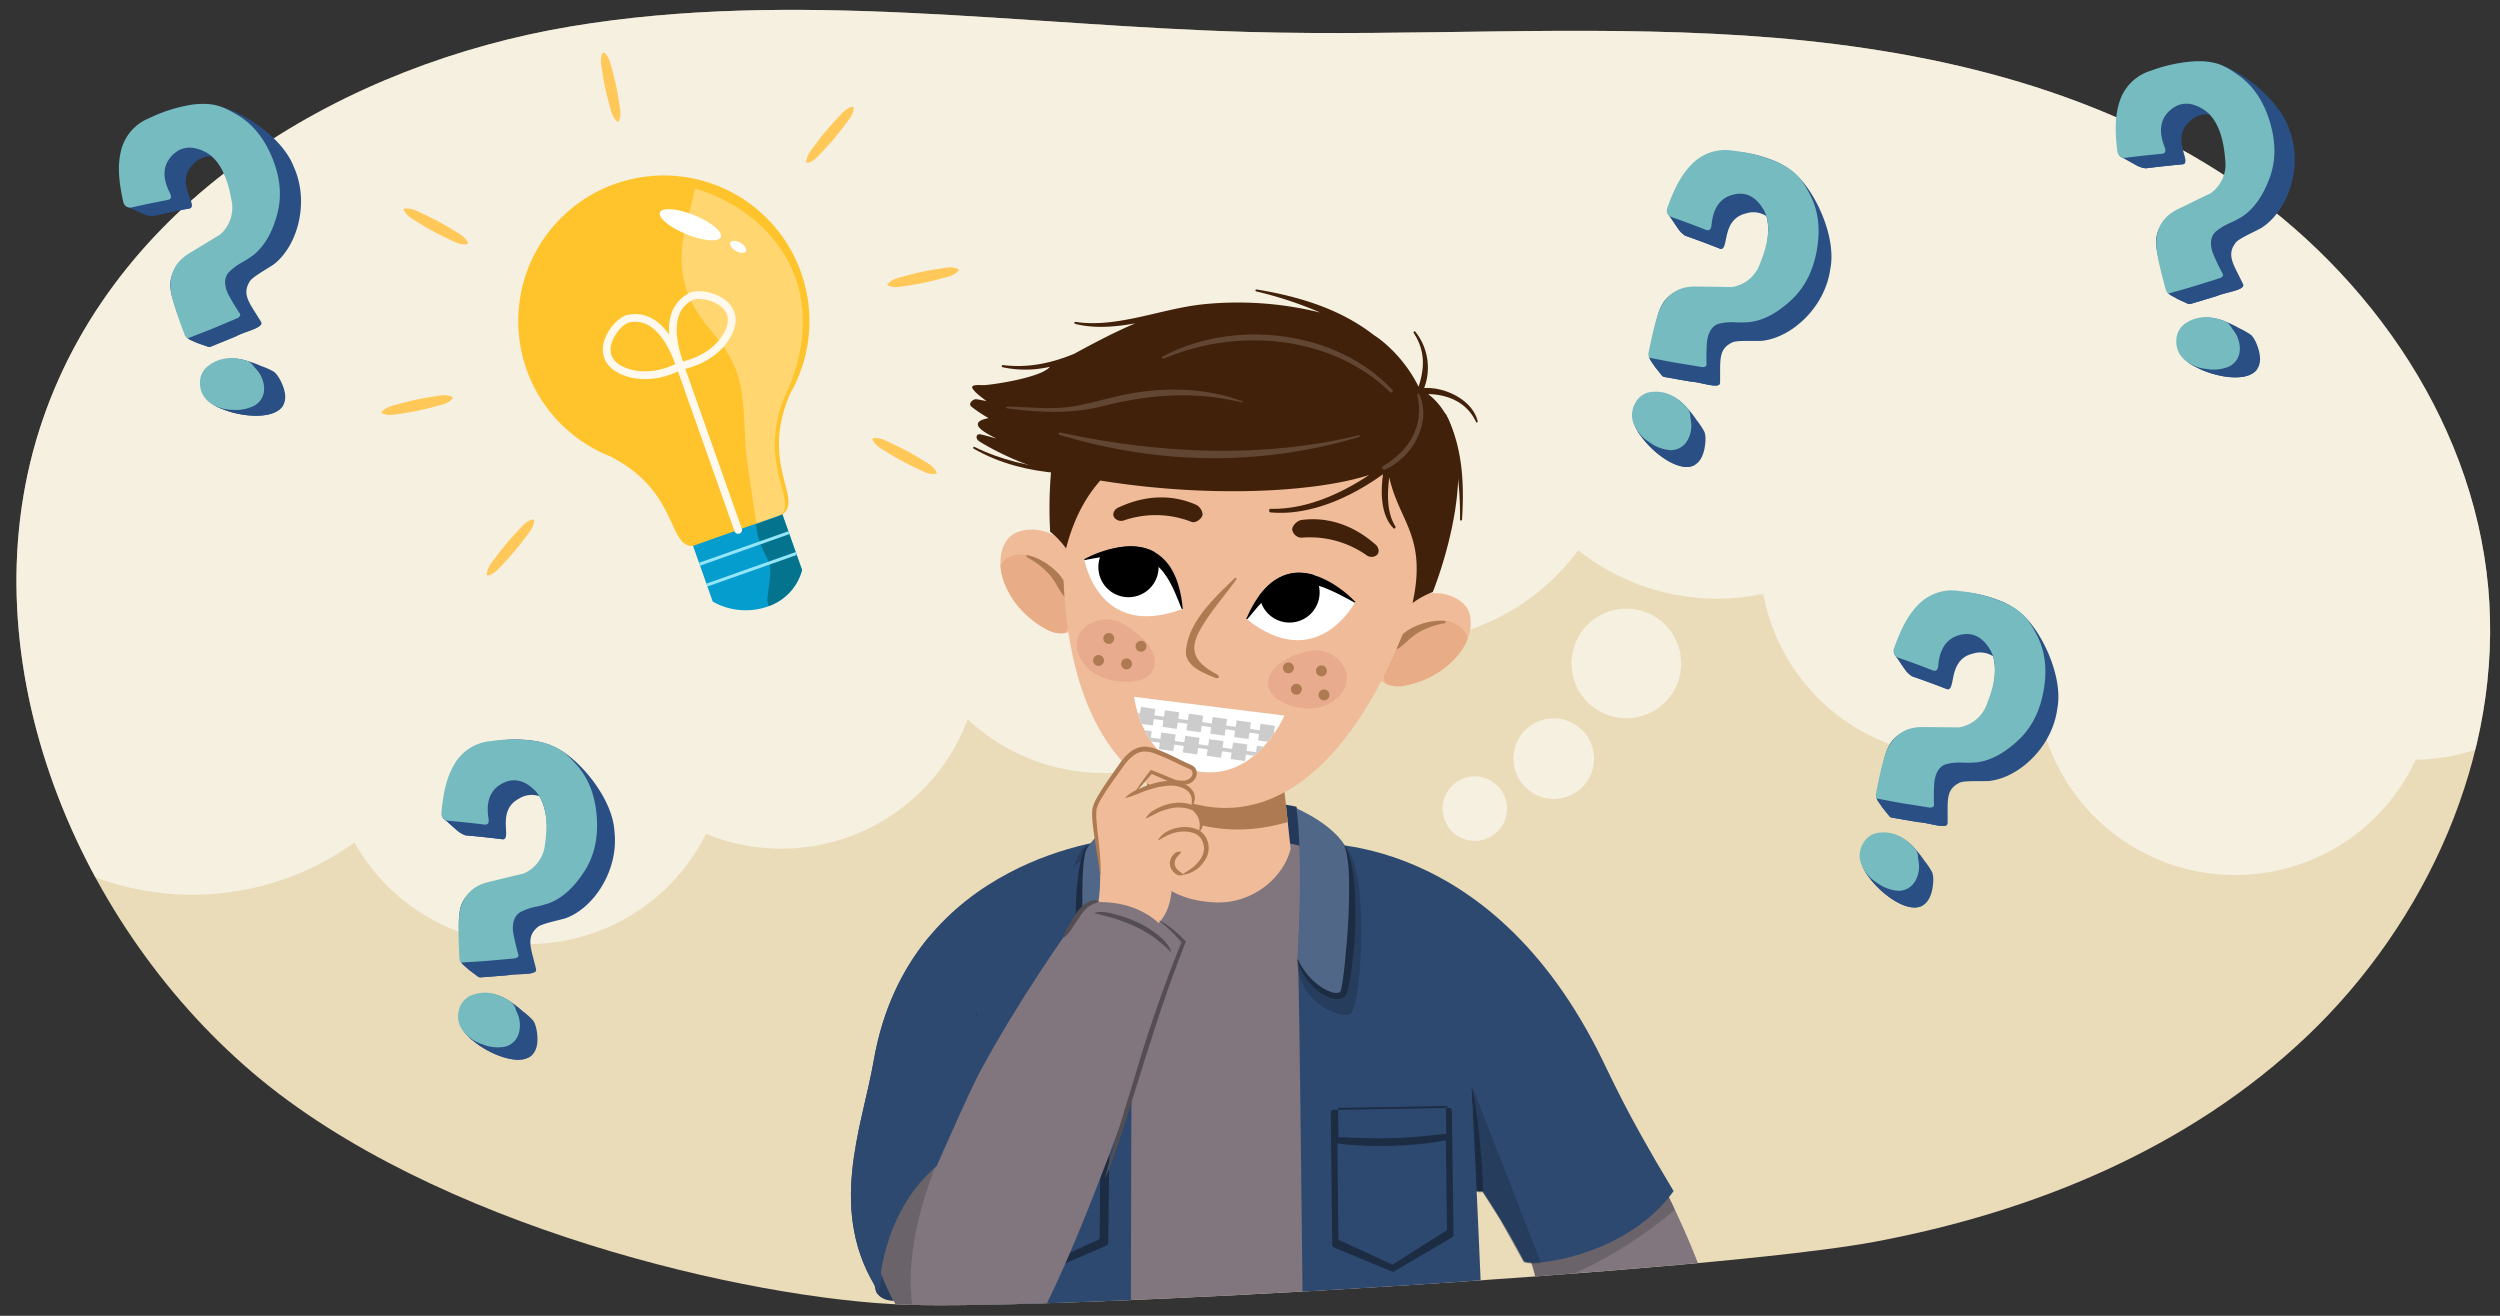
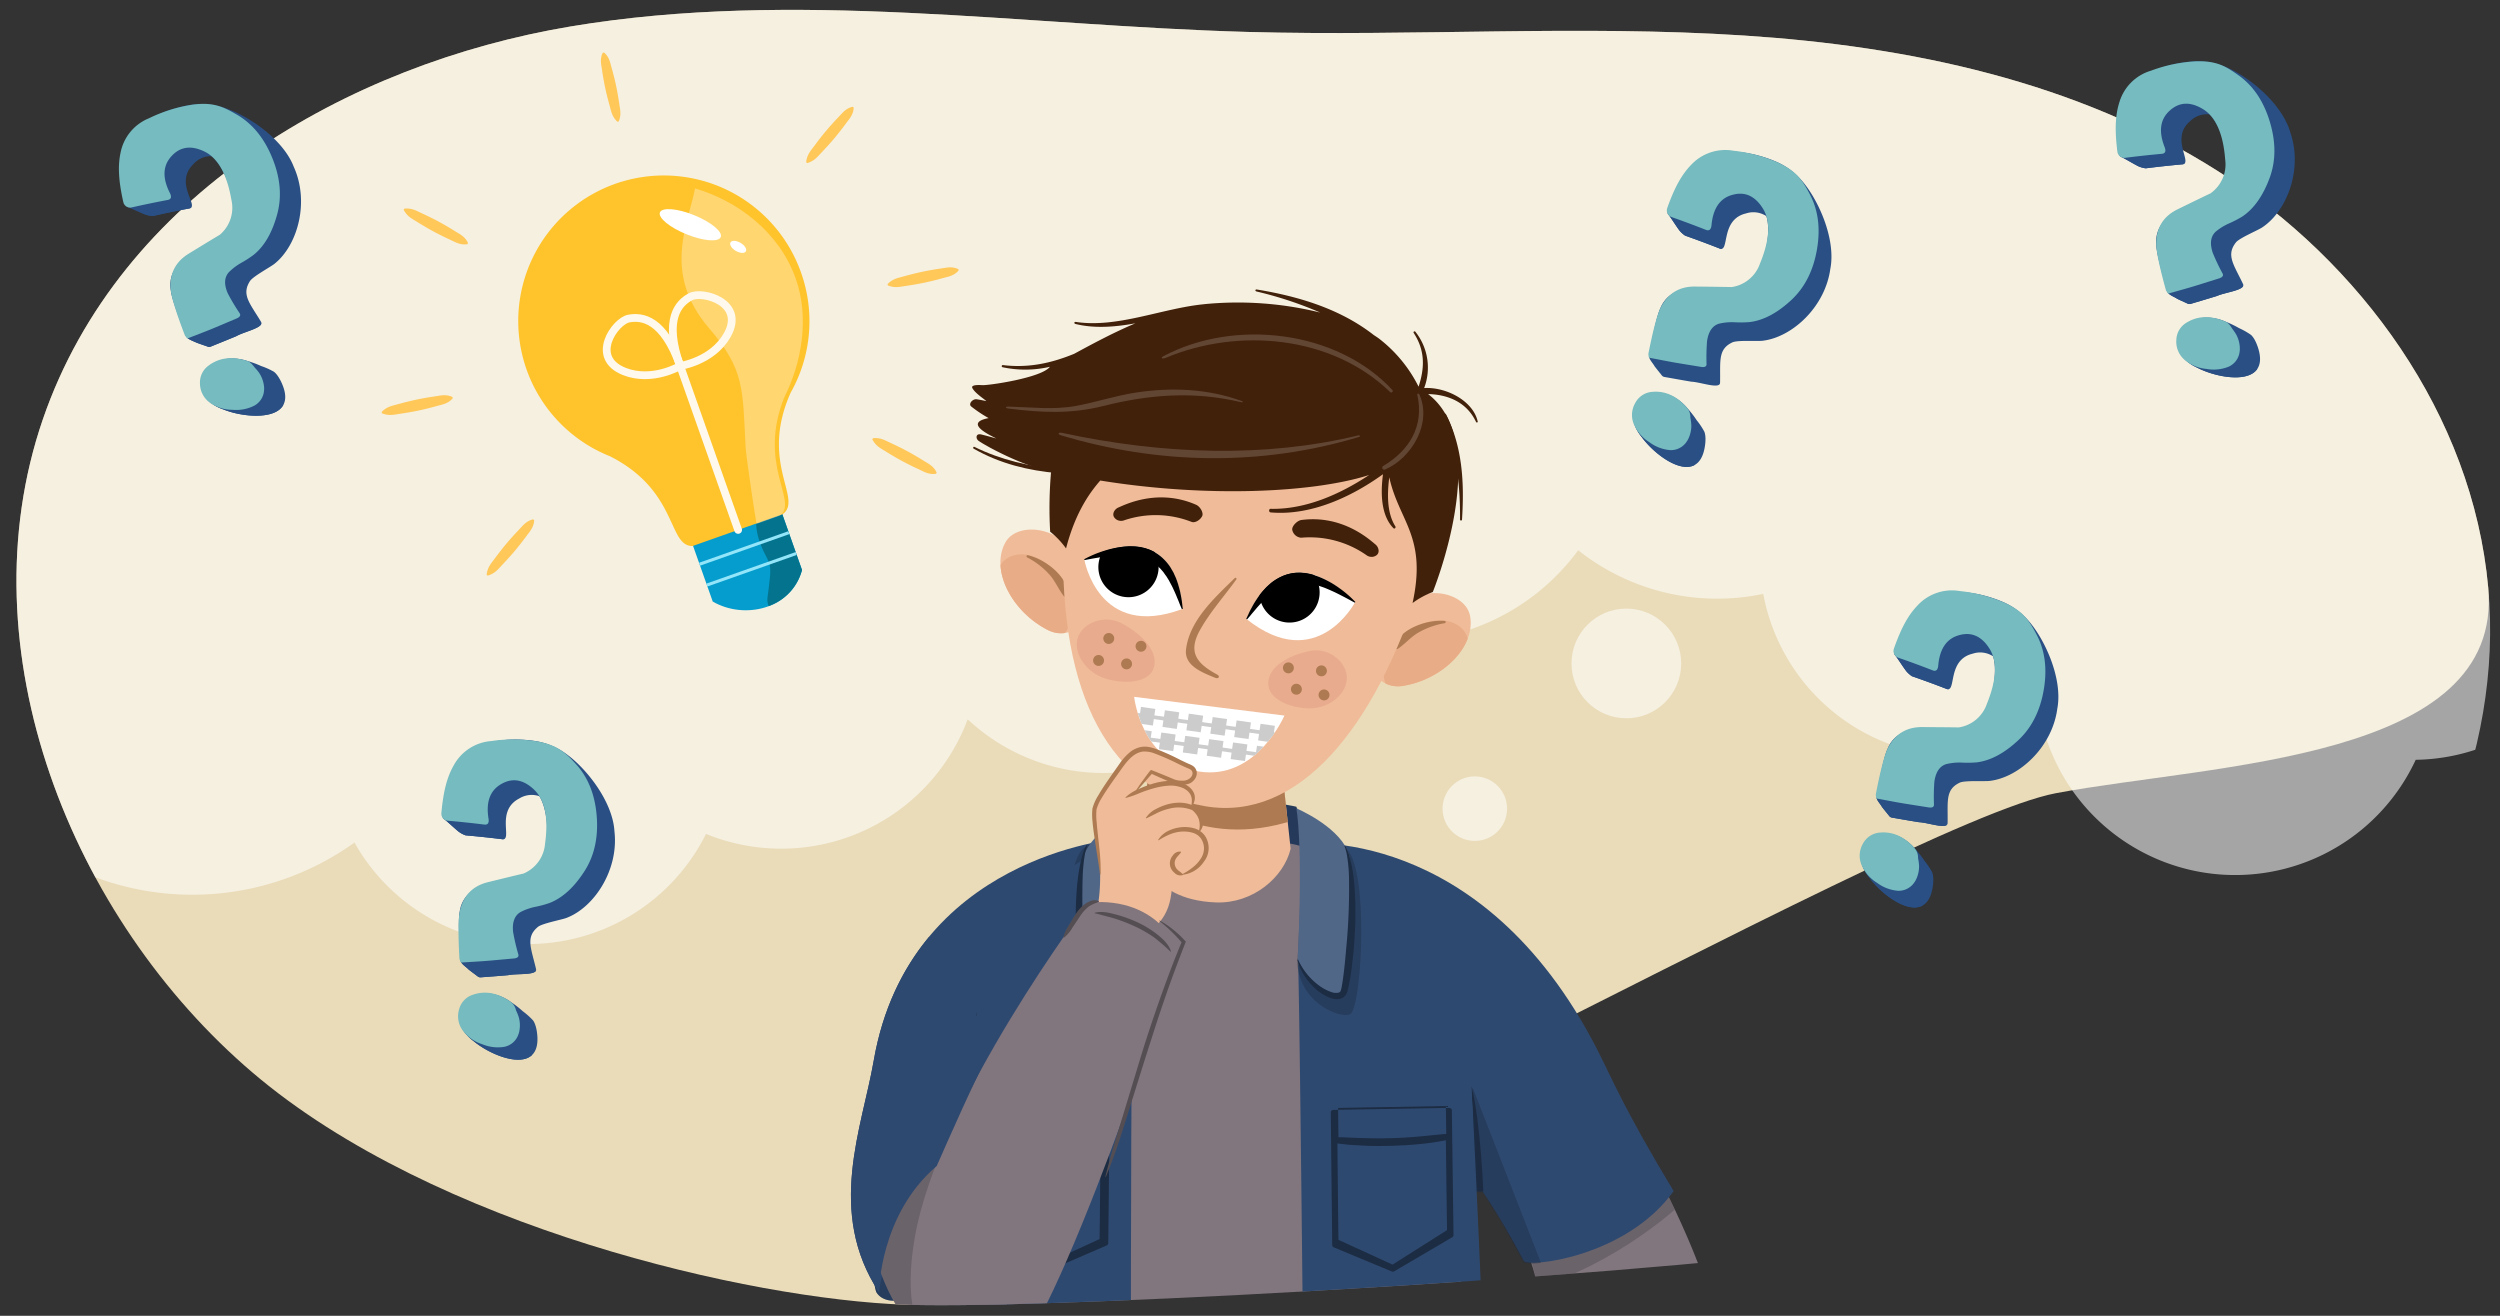
<svg xmlns="http://www.w3.org/2000/svg" width="760" height="400" viewBox="0 0 760 400">
  <rect x="0" y="0" width="760" height="400" fill="#333333" stroke="none" />
  <defs>
    <clipPath id="a">
      <path d="M275.33,396.632C228,395,131.962,373.061,76.841,326.121S-11.095,197.579,13.035,127.44C36.427,59.447,105.566,19.411,173.469,8.043S310.6,7.812,379.332,9.711c50.3,1.39,100.7-2.188,150.913,1.094s101.176,13.909,144.2,41.346,77.187,73.794,81.977,126.466c4.636,50.986-18.946,102.01-55.067,136.368s-83.443,53.5-131.389,62.506S322.66,398.264,275.33,396.632Z" fill="none" />
    </clipPath>
    <clipPath id="b">
      <path d="M502.438,353.83c32.53,64.617,23.186,81.194-5.262,84.676-32.261,3.95-37.774-13.837-36.452-20,0,0,14.535-13.537,2.257-41.851C450.076,346.893,499.535,348.064,502.438,353.83Z" fill="none" />
    </clipPath>
    <clipPath id="c">
      <path d="M349.185,233.785l-2.146,23.651s1.018,16.071,22.592,16.9c11.262.432,20.661-7.659,22.718-16.305l-2.576-23.848Z" fill="#f0bb98" />
    </clipPath>
    <clipPath id="d">
      <path d="M446.884,187.193c-1.026-5.288-8.344-8.128-14.73-6.369-1.848.51-6.684,2.777-7.453,4.928a12.433,12.433,0,0,0-4.881,4.456c-1.628,2.753-2.338,5.666-3.267,8.582a4.353,4.353,0,0,0,1.261,4.59,3.05,3.05,0,0,0,.188,1.185c1.191,2.689,4.545,4.594,8.476,3.954C438.766,206.516,448.683,196.46,446.884,187.193Z" fill="#f0bb98" />
    </clipPath>
    <clipPath id="e">
      <path d="M305.625,164.935c2.6-4.716,10.442-5.168,15.977-1.53,1.6,1.053,5.506,4.7,5.576,6.98a12.415,12.415,0,0,1,3.273,5.741c.7,3.121.485,6.111.471,9.171a4.349,4.349,0,0,1-2.611,3.98,3.051,3.051,0,0,1-.542,1.07c-1.961,2.192-5.739,2.974-9.283,1.156C307.41,185.818,301.066,173.2,305.625,164.935Z" fill="#f0bb98" />
    </clipPath>
    <clipPath id="f">
      <path d="M378.985,188.218s9.587-28.106,32.947-5.113C411.932,183.105,400.327,205.175,378.985,188.218Z" fill="#fff" />
    </clipPath>
    <clipPath id="g">
      <path d="M359.42,185.136s-.479-29.693-29.779-15C329.641,170.139,333.9,194.707,359.42,185.136Z" fill="#fff" />
    </clipPath>
    <clipPath id="h">
      <path d="M344.781,211.842l45.682,5.691s-8.48,19.832-26.04,17S344.781,211.842,344.781,211.842Z" fill="#fff" />
    </clipPath>
  </defs>
-   <path d="M275.33,396.632C228,395,131.962,373.061,76.841,326.121S-11.095,197.579,13.035,127.44C36.427,59.447,105.566,19.411,173.469,8.043S310.6,7.812,379.332,9.711c50.3,1.39,100.7-2.188,150.913,1.094s101.176,13.909,144.2,41.346,77.187,73.794,81.977,126.466c4.636,50.986-18.946,102.01-55.067,136.368s-83.443,53.5-131.389,62.506S322.66,398.264,275.33,396.632Z" fill="#eadcb9" />
+   <path d="M275.33,396.632C228,395,131.962,373.061,76.841,326.121S-11.095,197.579,13.035,127.44C36.427,59.447,105.566,19.411,173.469,8.043S310.6,7.812,379.332,9.711c50.3,1.39,100.7-2.188,150.913,1.094s101.176,13.909,144.2,41.346,77.187,73.794,81.977,126.466s-83.443,53.5-131.389,62.506S322.66,398.264,275.33,396.632Z" fill="#eadcb9" />
  <g clip-path="url(#a)">
    <path d="M812,63S573-19,365-7c-7.268.419-375,17-393,27-13.509,7.5,12.373,72.965,11.389,128.8A84.481,84.481,0,0,0,107.76,256.135a60.494,60.494,0,0,0,106.872-2.621,60.516,60.516,0,0,0,79.55-34.84,60.478,60.478,0,0,0,100.337-30.892,67.981,67.981,0,0,0,85.258-20.5,68.016,68.016,0,0,0,56.247,13.262,60.515,60.515,0,0,0,85.854,43.413,60.5,60.5,0,0,0,112.5,7.02A60.49,60.49,0,0,0,794,170.5c0-1.523-.075-3.027-.186-4.522A137.691,137.691,0,0,0,808,141C818,118,812,63,812,63Z" fill="#fff" opacity="0.56" />
    <circle cx="494.409" cy="201.689" r="16.676" fill="#fff" opacity="0.56" />
-     <circle cx="472.339" cy="230.626" r="12.262" fill="#fff" opacity="0.56" />
    <circle cx="448.344" cy="245.831" r="9.809" fill="#fff" opacity="0.56" />
    <path d="M266.373,392.753c1.5,2.644,5.265,3.252,8.074,2.09s4.846-3.621,6.646-6.07a108.684,108.684,0,0,0,13.648-25.2c1.282-3.314,2.436-6.787,2.252-10.335a6.328,6.328,0,0,0-.851-3.137c-1.18-1.819-3.616-2.392-5.778-2.229-4.765.36-8.963,3.515-11.734,7.407s-4.34,8.49-5.872,13.016c-1.609,4.749-3.1,9.559-4.83,14.264C266.567,386.256,265.034,388.736,266.373,392.753Z" fill="#2e4970" />
    <path d="M266.373,392.753c1.5,2.644,5.265,3.252,8.074,2.09s4.846-3.621,6.646-6.07a108.684,108.684,0,0,0,13.648-25.2c1.282-3.314,2.436-6.787,2.252-10.335a6.328,6.328,0,0,0-.851-3.137c-1.18-1.819-3.616-2.392-5.778-2.229-4.765.36-8.963,3.515-11.734,7.407s-4.34,8.49-5.872,13.016c-1.609,4.749-3.1,9.559-4.83,14.264C266.567,386.256,265.034,388.736,266.373,392.753Z" fill="#1c2c43" opacity="0.4" />
    <path d="M514.179,432.985l-52.521-4.861a15.954,15.954,0,0,1,.373-3.877s11.941-17.534,2.849-42.076c9.662.8,17.846-3.346,25.147-8.755,4.29-3.179,9.864-4.977,13.4-8.82A23.416,23.416,0,0,0,506,361.2C528.036,405.6,526.714,424.489,514.179,432.985Z" fill="#81767e" />
    <g clip-path="url(#b)">
      <path d="M504.539,358.454l.409-.145,4.425,9.223s-22.531,20.371-48.49,25.179c-1.313-2.841.7-9.192-.335-11.13C471.157,383.229,503.514,362.117,504.539,358.454Z" fill="#4d474c" opacity="0.4" />
      <path d="M486.192,430.4c-.1-.109-.149-.157-.149-.157s32.936,3.494,37.006-31.938,1.721,24.693,1.721,24.693a25.649,25.649,0,0,1-5.879,10.429Z" fill="#4d474c" opacity="0.4" />
    </g>
    <path d="M508.782,362.09c-15.356-25.459-18.756-34.318-23.245-43.073C450.08,249.849,395.11,256.46,395.11,256.46c-27.379,37.128,36.768,79.692,31.328,77.018,0,0,18.226,14.42,36.762,49.8C464.359,385.487,494.431,382.2,508.782,362.09Z" fill="#2e4970" />
    <path d="M394.077,245.243s-25.251-6.025-49.164.832l-4.805,13.763,59.985-.257Z" fill="#253a5a" />
    <path d="M300.215,427.769c.9-42.012,2.486-90.246,5.24-110.462C312.568,265.087,345.1,256.3,345.1,256.3a177.111,177.111,0,0,1,46.363.048c32.821,4.532,50.092,73.668,50.092,73.668,1.618,31.151,2.8,66.88,3.634,97.757Z" fill="#81767e" />
    <path d="M302.018,345.827c.846-31.386,10.818-23.474,10.818-23.474s33.811-22.377,26.68-67.29c0,0-63.122,5.1-73.92,67.442-3.514,20.3-14.458,45.935,1.609,70.334C267.205,392.839,270.941,356.92,302.018,345.827Z" fill="#2e4970" />
    <path d="M448.6,362.229s-.3-3.946-1.235-32.1c2.865,12.07,3.552,32.026,3.552,32.026Z" fill="#1c2c43" />
    <path d="M349.185,233.785l-2.146,23.651s1.018,16.071,22.592,16.9c11.262.432,20.661-7.659,22.718-16.305l-2.576-23.848Z" fill="#f0bb98" />
    <g clip-path="url(#c)">
      <path d="M347.813,231.623l-1.288,9.658s17.72,17.735,47.091,7.948l-1.78-15.766Z" fill="#ae7a51" />
    </g>
    <path d="M396.315,427.769c-.563-56.6-1.221-116.283-1.655-134.349-.019-.736,5.632-13.807,5.452-19.282a50.081,50.081,0,0,0-3.789-18.248c47.7,7.565,51.37,81.258,51.37,81.258s2.386,46.246,3.9,90.621Z" fill="#2e4970" />
    <path d="M343.37,249.957s-9.2,4.547-13.892,7.894c-7.117,5.081-5.158,46.534-1.674,50.265,1.834,1.966,15.244-2.187,16.319-15.089C342.1,256.855,343.37,249.957,343.37,249.957Z" fill="#1c2c43" opacity="0.4" />
    <path d="M341.058,256.893a.2.2,0,0,1,.041-.009Z" fill="#2e4970" />
    <path d="M344.346,294.228c-.423,17.981-.556,77.186-.58,133.541h-54.86c2.261-44.127,5.472-89.813,5.472-89.813s3.74-72.3,46.68-80.957c-.358.115-3.015,1.776-2.891,25.857C338.185,286.2,344.447,289.968,344.346,294.228Z" fill="#2e4970" />
    <path d="M395.135,249.957s9.2,4.547,13.892,7.894c7.118,5.081,5.16,46.534,1.678,50.265-1.839,1.966-15.247-2.187-16.321-15.089C396.411,256.855,395.135,249.957,395.135,249.957Z" fill="#1c2c43" opacity="0.4" />
    <path d="M345.19,246.558s-11.8,4.791-15.276,12.514.216,40.548,1.373,42.865,9.688-1.544,13.208-9.654C342.777,256.111,345.19,246.558,345.19,246.558Z" fill="#516788" />
    <path d="M438.4,347.17c-.907.138-2.2.411-3.761.6-1.559.214-3.378.407-5.33.555-.977.063-1.982.169-3.01.2l-3.109.138c-2.083.035-4.17.078-6.125.029-1.956-.022-3.788-.181-5.353-.247s-2.877-.281-3.794-.357c-.444-.053-.792-.1-1.036-.14l.307,28.722,16.111,6.839,16.235-9.726-.349-26.768C438.972,347.062,438.721,347.113,438.4,347.17Z" fill="none" />
    <path d="M423.377,346.287l16.16-.421-.116-9.059-32.537.574.1,9.484Z" fill="none" />
    <path d="M441.367,337.569a.765.765,0,0,0-.24-.544.885.885,0,0,0-.563-.218l-35.252.6a.774.774,0,0,0-.761.782l.443,40.31a.772.772,0,0,0,.476.7l17.643,7.336a.8.8,0,0,0,.713-.049l17.662-10.362a.77.77,0,0,0,.381-.675Zm-1.83-1.337.117,8.5c-2.107.054-9.178,1.072-16.269,1.255-7.365.258-14.725-.319-16.5-.257l-.1-8.926Zm-16.212,48.211-16.441-7.536L406.57,347.6c.249.038.6.089,1.058.143.935.077,2.271.293,3.871.364s3.467.229,5.463.252c2,.051,4.125.006,6.251-.03l3.172-.14c1.049-.033,2.075-.142,3.073-.206,1.991-.151,3.848-.348,5.438-.565,1.59-.2,2.913-.475,3.839-.615.326-.059.582-.11.8-.156l.356,27.318Z" fill="#1c2c43" />
    <path d="M394.077,245.726s12.077,5.066,15.553,12.789-.771,40.549-1.93,42.865-9.687-1.544-13.206-9.654C396.211,255.555,394.077,245.726,394.077,245.726Z" fill="#516788" />
    <path d="M303.062,347.17c.907.138,2.2.411,3.763.6,1.558.214,3.377.407,5.329.555.976.063,1.983.169,3.009.2l3.109.138c2.083.035,4.169.078,6.125.029,1.957-.022,3.787-.181,5.354-.247s2.876-.281,3.792-.357c.445-.053.794-.1,1.037-.14l-.306,28.722-16.111,6.839-16.236-9.726.349-26.768C302.492,347.062,302.743,347.113,303.062,347.17Z" fill="none" />
    <path d="M318.086,346.287l-16.159-.421.116-9.059,32.537.574-.1,9.484C332.714,346.8,325.4,346.544,318.086,346.287Z" fill="none" />
    <path d="M301.443,374.86a.775.775,0,0,0,.371.671L318.8,385.89a.749.749,0,0,0,.687.049l16.962-7.332a.772.772,0,0,0,.465-.7l.427-40.319a.767.767,0,0,0-.747-.78l-33.891-.6a.833.833,0,0,0-.543.218.773.773,0,0,0-.231.545Zm33.137-37.479-.1,8.927c-1.766-.062-9.076.514-16.394.257-7.044-.183-14.066-1.2-16.159-1.256l.116-8.5Zm-32.653,36.41.349-26.768c.216.045.467.095.786.153.907.137,2.2.411,3.763.6,1.558.213,3.377.407,5.329.555.976.062,1.983.169,3.009.2l3.109.137c2.083.036,4.169.079,6.125.03,1.957-.023,3.787-.181,5.354-.247s2.876-.282,3.792-.357c.445-.053.794-.1,1.037-.14l-.306,28.721-16.111,7.385Z" fill="#1c2c43" />
    <path d="M294.358,372.125s1.543-36.307,2.477-64.463c-2.866,12.069-4.793,64.386-4.793,64.386Z" fill="#1c2c43" />
    <path d="M330.362,256.8l-.352.626a12.176,12.176,0,0,0-.776,1.931,44.139,44.139,0,0,0-1.491,7.167c-.184,1.5-.374,3.119-.47,4.836s-.23,3.529-.236,5.4-.064,3.807.009,5.77.145,3.956.253,5.949a102.529,102.529,0,0,0,1.391,11.738c.1.483.2.954.345,1.493l.12.411c.07.2.148.389.232.577a2.557,2.557,0,0,0,.433.622,3.18,3.18,0,0,0,.43.4c.115.076.234.147.355.212a3.8,3.8,0,0,0,2.3.329,7.283,7.283,0,0,0,1.595-.417,13.9,13.9,0,0,0,4.465-2.843,18.928,18.928,0,0,0,4.423-6.048,12.827,12.827,0,0,0,.737-1.931c.13-.456.2-.7.2-.7l-.212-.092s-.1.222-.3.641a19.246,19.246,0,0,1-.964,1.748,19.937,19.937,0,0,1-4.754,5.255,14,14,0,0,1-4.132,2.269,3.434,3.434,0,0,1-2.412.083,1.319,1.319,0,0,1-.57-1.01c-.106-.432-.185-.884-.258-1.338-.558-3.655-.848-7.61-1.114-11.553a205.829,205.829,0,0,1-.478-21.738,51.935,51.935,0,0,1,.715-7.114,15.874,15.874,0,0,1,.483-1.927c.165-.435.252-.666.252-.666Z" fill="#1c2c43" />
    <path d="M408.69,257.166s.084.227.246.656a14.561,14.561,0,0,1,.487,1.9,45.988,45.988,0,0,1,.669,7.024,187.809,187.809,0,0,1-.834,21.446c-.336,3.887-.7,7.783-1.307,11.383-.08.448-.165.894-.28,1.314a1.584,1.584,0,0,1-.236.564,1.015,1.015,0,0,1-.449.3,4.053,4.053,0,0,1-2.412-.219,14.554,14.554,0,0,1-4.056-2.288,19.953,19.953,0,0,1-4.672-5.209,19.327,19.327,0,0,1-.952-1.727c-.192-.413-.3-.633-.3-.633l-.212.092s.068.24.2.689a13.14,13.14,0,0,0,.724,1.908,18.992,18.992,0,0,0,4.338,5.991A14.419,14.419,0,0,0,404,303.213a8.054,8.054,0,0,0,1.529.452,4.246,4.246,0,0,0,2.118-.093,2.777,2.777,0,0,0,.692-.328,3.009,3.009,0,0,0,.742-.712l.1-.137.014-.018.113-.2.035-.073.063-.148a4.074,4.074,0,0,0,.186-.522c.17-.56.27-1.012.375-1.491.392-1.886.727-3.761.953-5.7s.461-3.891.645-5.855c.146-1.966.266-3.932.365-5.869s.1-3.85.113-5.7-.064-3.642-.152-5.34c-.069-1.7-.235-3.307-.407-4.787a39.611,39.611,0,0,0-1.45-7.093,11.122,11.122,0,0,0-.78-1.9c-.227-.4-.35-.618-.35-.618Z" fill="#1c2c43" />
    <path d="M447.639,330.472l1.739,31.991h1.339l5.244,8.257,7.253,13.054a12.4,12.4,0,0,0,5.244.112Z" fill="#1c2c43" opacity="0.4" />
    <path d="M264.679,360.1a26.247,26.247,0,0,1,3.205-10.549,12.647,12.647,0,0,1,8.761-6.221,14.231,14.231,0,0,1,7.4,1.317,30.675,30.675,0,0,1,9.16,6.3c8.321,8.09,12.647,19.575,13.387,31.016.585,9.041-.145,26.859-10.381,31.268-10.209,4.4-20.172-10.041-24.329-17.408A58.822,58.822,0,0,1,264.679,360.1Z" fill="#81767e" />
    <path d="M446.884,187.193c-1.026-5.288-8.344-8.128-14.73-6.369-1.848.51-6.684,2.777-7.453,4.928a12.433,12.433,0,0,0-4.881,4.456c-1.628,2.753-2.338,5.666-3.267,8.582a4.353,4.353,0,0,0,1.261,4.59,3.05,3.05,0,0,0,.188,1.185c1.191,2.689,4.545,4.594,8.476,3.954C438.766,206.516,448.683,196.46,446.884,187.193Z" fill="#f0bb98" />
    <g clip-path="url(#d)">
      <path d="M446.324,194.882c-.6-4.019-4.426-6.331-8.647-6.286-7.528.084-14.02,6.267-16.356,12.251-1.222,3.125-1.024,6.94,1.709,9.467a6.3,6.3,0,0,0,6.826.937c3.845.171,7.433-1.832,10.282-4C444.207,204.148,447.075,199.943,446.324,194.882Z" fill="#e8ac86" />
      <path d="M439.2,188.762c-5.392-.42-12.953,2.161-15.409,7.389a.842.842,0,0,0,1.256,1.02c1.988-1.372,3.568-3.21,5.617-4.551a23.781,23.781,0,0,1,8.523-3.171C439.547,189.38,439.612,188.8,439.2,188.762Z" fill="#ae7a51" />
    </g>
    <path d="M305.625,164.935c2.6-4.716,10.442-5.168,15.977-1.53,1.6,1.053,5.506,4.7,5.576,6.98a12.415,12.415,0,0,1,3.273,5.741c.7,3.121.485,6.111.471,9.171a4.349,4.349,0,0,1-2.611,3.98,3.051,3.051,0,0,1-.542,1.07c-1.961,2.192-5.739,2.974-9.283,1.156C307.41,185.818,301.066,173.2,305.625,164.935Z" fill="#f0bb98" />
    <g clip-path="url(#e)">
      <path d="M303.8,172.423c1.805-3.64,6.16-4.662,10.161-3.322,7.137,2.4,11.412,10.275,11.8,16.688.2,3.349-1.161,6.918-4.538,8.482a6.3,6.3,0,0,1-6.786-1.207c-3.708-1.019-6.509-4.029-8.551-6.971C302.96,181.891,301.524,177.009,303.8,172.423Z" fill="#e8ac86" />
      <path d="M312.458,168.792c5.263,1.259,11.662,6.04,12.393,11.77a.843.843,0,0,1-1.511.584c-1.469-1.917-2.407-4.152-3.944-6.058a23.769,23.769,0,0,0-7.134-5.638C311.937,169.273,312.055,168.7,312.458,168.792Z" fill="#ae7a51" />
    </g>
    <path d="M431.781,177.666c-13.64,43.615-37.03,72.2-65.36,67.435-31.724-5.339-45.019-39.023-43.046-84.123,1.906-43.7,35.39-65.73,66.073-60.9S444.9,135.733,431.781,177.666Z" fill="#f0bb98" />
    <path d="M375.344,175.76a.318.318,0,0,1,.507.383c-3.665,5.095-7.909,9.814-11,15.3-3.841,6.821-1.073,10.236,5.128,13.6,1.045.568.527,1.468-.622.988-3.78-1.579-9.422-3.609-8.8-8.639C361.662,188.547,369.185,181.809,375.344,175.76Z" fill="#ae7a51" />
    <path d="M409.443,206.245c-.095,4.822-5.478,9.234-11.506,9.107s-12.494-2.883-12.4-7.707,5.791-8.39,12.742-9.765C404.2,196.707,409.539,201.418,409.443,206.245Z" fill="#e9ab8e" />
    <path d="M327.61,193.992c-1.394,4.619,2.567,10.53,8.558,12.328s13.23,1.235,14.624-3.384-3.134-9.825-9.576-13.347C335.731,186.589,329,189.37,327.61,193.992Z" fill="#e9ab8e" />
    <path d="M390.186,202.3a1.657,1.657,0,1,0,2.217-.751A1.648,1.648,0,0,0,390.186,202.3Z" fill="#ae7a51" />
    <path d="M392.623,208.789a1.658,1.658,0,1,0,2.218-.75A1.65,1.65,0,0,0,392.623,208.789Z" fill="#ae7a51" />
    <path d="M401.022,210.527a1.658,1.658,0,1,0,2.219-.75A1.646,1.646,0,0,0,401.022,210.527Z" fill="#ae7a51" />
    <path d="M400.228,203.205a1.658,1.658,0,1,0,2.22-.751A1.649,1.649,0,0,0,400.228,203.205Z" fill="#ae7a51" />
    <path d="M348.508,196.246a1.657,1.657,0,1,1-1.86-1.423A1.649,1.649,0,0,1,348.508,196.246Z" fill="#ae7a51" />
    <path d="M344.12,201.605a1.658,1.658,0,1,1-1.861-1.422A1.649,1.649,0,0,1,344.12,201.605Z" fill="#ae7a51" />
    <path d="M335.606,200.561a1.658,1.658,0,1,1-1.859-1.424A1.648,1.648,0,0,1,335.606,200.561Z" fill="#ae7a51" />
    <path d="M338.707,193.878a1.658,1.658,0,1,1-1.862-1.422A1.648,1.648,0,0,1,338.707,193.878Z" fill="#ae7a51" />
    <path d="M416.883,169.285a2.6,2.6,0,0,1-1.544-.562h0a30.03,30.03,0,0,0-19.765-5.258,2.971,2.971,0,0,1-2.729-2.385c-.182-1.125,1.512-2.832,2.776-3,12.583-1.657,20.844,6.083,22.508,7.427.967.782,1.349,2.329.5,3.147A2.39,2.39,0,0,1,416.883,169.285Z" fill="#42210b" />
    <path d="M340.156,158.264a2.594,2.594,0,0,0,1.636-.107h0a29.9,29.9,0,0,1,20.427.493c1.19.457,2.775-.743,3.25-1.773s-.664-2.9-1.834-3.416c-11.642-5.125-21.687,0-23.651.822-1.143.479-1.928,1.86-1.333,2.884A2.421,2.421,0,0,0,340.156,158.264Z" fill="#42210b" />
    <path d="M378.985,188.218s9.587-28.106,32.947-5.113C411.932,183.105,400.327,205.175,378.985,188.218Z" fill="#fff" />
    <g clip-path="url(#f)">
      <path d="M401.057,181.483a9.155,9.155,0,1,1-7.627-10.421A9.13,9.13,0,0,1,401.057,181.483Z" />
    </g>
    <path d="M411.822,183.205s-.6-.332-1.623-.886-2.475-1.317-4.18-2.16c-.86-.409-1.8-.82-2.765-1.233s-2.022-.734-3.063-1.087a25.751,25.751,0,0,0-3.224-.691,13.135,13.135,0,0,0-3.193-.027,10.111,10.111,0,0,0-3.019.724c-.49.161-.943.442-1.428.636-.467.237-.906.538-1.363.8-.425.32-.831.65-1.271.939-.408.345-.81.682-1.2,1.009-.718.738-1.486,1.39-2.1,2.106-.64.688-1.232,1.343-1.732,1.953s-.984,1.124-1.333,1.585c-.737.9-1.209,1.407-1.209,1.407l-.271-.117s.273-.6.754-1.638a19.213,19.213,0,0,1,.932-1.85,23.084,23.084,0,0,1,1.37-2.317,26.062,26.062,0,0,1,1.885-2.578c.383-.42.778-.85,1.18-1.292l1.36-1.228a15.359,15.359,0,0,1,3.281-2.008,13.023,13.023,0,0,1,3.842-1.06,15.776,15.776,0,0,1,3.985.162,20.559,20.559,0,0,1,3.693,1.067,28.412,28.412,0,0,1,5.918,3.287,32.849,32.849,0,0,1,4.989,4.3Z" />
    <path d="M359.42,185.136s-.479-29.693-29.779-15C329.641,170.139,333.9,194.707,359.42,185.136Z" fill="#fff" />
    <g clip-path="url(#g)">
      <path d="M334.022,170.92a9.156,9.156,0,1,0,10.461-7.571A9.13,9.13,0,0,0,334.022,170.92Z" />
    </g>
    <path d="M329.715,170.267s.668-.132,1.816-.343,2.761-.493,4.642-.771c.946-.124,1.961-.228,3.009-.323s2.152-.076,3.252-.092a25.757,25.757,0,0,1,3.28.334,13.088,13.088,0,0,1,3.044.956,10.016,10.016,0,0,1,2.649,1.617c.42.3.762.71,1.165,1.045.372.368.7.791,1.054,1.177.3.436.591.874.921,1.285q.426.681.828,1.328c.456.923.986,1.779,1.35,2.65.4.851.758,1.656,1.046,2.39.305.729.593,1.373.782,1.919.426,1.079.719,1.711.719,1.711l.3-.028s-.077-.652-.215-1.791a19.2,19.2,0,0,0-.319-2.047,22.7,22.7,0,0,0-.589-2.626,26.546,26.546,0,0,0-1-3.033q-.352-.775-.724-1.592-.448-.777-.918-1.587a15.425,15.425,0,0,0-2.5-2.92,12.992,12.992,0,0,0-3.331-2.189,15.756,15.756,0,0,0-3.842-1.072,20.655,20.655,0,0,0-3.842-.12,28.4,28.4,0,0,0-6.641,1.308,32.876,32.876,0,0,0-6.069,2.557Z" />
    <path d="M432.944,117.965a17.521,17.521,0,0,0-2.675-17.124.314.314,0,0,0-.507.369c3.6,5.526,3.288,10.792,1.488,16.338a42.342,42.342,0,0,0-12.034-14.617c-.5-.374-1.04-.716-1.571-1.068C407.557,94,395.158,90.169,382.115,88.011c-.578-.1-.65.476-.1.61a114.118,114.118,0,0,1,19.345,6.4,104.418,104.418,0,0,0-35.269-2.555c-.07.008-.137.02-.2.028-12.594,1.243-26.2,7.285-38.807,5.373-.592-.09-.666.492-.1.631,5.762,1.412,11.968.92,18.192-.213-6.624,2.787-12.868,6.148-18.613,9.262-6.808,2.8-13.835,4.4-21.669,3.435a.334.334,0,0,0-.1.66,33.062,33.062,0,0,0,14.376-.139c-2.525,3.364-18.68,5.694-20.531,5.584-1.155-.069-3.636-.161-3.017.943.926,1.647,3.975,3.546,4.21,3.9-.966-.2-1.934-.4-2.913-.549-1.241-.189-2.709,1.464-1.594,2.247a39.18,39.18,0,0,0,5.22,3.475c-8.348,1.578,1.81,5.787,2.264,6.187-1.551-.443-3.11-.879-4.7-1.256a1.376,1.376,0,0,0-.14-.01.263.263,0,0,0-.048,0c-1.276-.137-1.357,1.359-.388,2.022,3.057,2.092,14.615,8.108,21.372,8.965.214.05.428.105.644.155a126.064,126.064,0,0,0-.3,18.474,25.378,25.378,0,0,1,4.827,5.082c2.508-9.673,6.323-16,10.407-20.638,32.316,5.23,64.359,3.732,81.263-1.536.174-.054.334-.112.506-.168-9.1,6.032-19.525,10.524-29.959,10.3-.623-.014-.638,1.038-.024,1.092,11.794,1.042,24.1-4.353,34.158-11.61-.824,6.285-.462,12.679,3.18,16.409.339.348.818-.187.585-.554-2.469-3.906-2.569-9.4-1.852-14.92,2.963,13.464,11.524,17.931,7.076,38.228a25.375,25.375,0,0,1,6.156-3.352s18.364-45.036-1.424-60.174c6.011.137,11.761,2.451,14.57,8.481.119.257.579.182.51-.128C447.87,121.916,439.714,117.588,432.944,117.965Z" fill="#42210b" />
    <path d="M439.628,126.021c-.305-.614-1.389-.188-1.126.461,4.145,10.25,5.426,20.442,5.347,31.456a.3.3,0,0,0,.606.006C445.159,146.9,444.664,136.087,439.628,126.021Z" fill="#42210b" />
    <path d="M321.85,142.737c-8.875-.993-17.571-2.894-25.616-6.886-.347-.172-.57.354-.244.541,7.942,4.547,16.609,6.679,25.685,7.453C322.387,143.905,322.57,142.818,321.85,142.737Z" fill="#42210b" />
    <path d="M431.451,119.847c-.138-.3-.673-.211-.591.145,2.136,9.509-2.317,16.874-10.4,21.693-.6.356-.048,1.325.578,1.056C429.263,139.21,435.424,128.491,431.451,119.847Z" fill="#624634" />
    <path d="M423.3,118.586c-16.8-18.194-48.055-21.836-69.7-10.253-.918.49-.238.873.777.448,22.084-9.251,50.445-6.835,68.261,10.43C423.016,119.572,423.657,118.969,423.3,118.586Z" fill="#624634" />
    <path d="M344.781,211.842l45.682,5.691s-8.48,19.832-26.04,17S344.781,211.842,344.781,211.842Z" fill="#fff" />
    <g clip-path="url(#h)">
      <line x1="394.464" y1="224.208" x2="339.218" y2="216.396" fill="none" stroke="#ccc" stroke-miterlimit="10" stroke-width="1.144" />
      <polygon points="365.016 222.624 360.654 222.007 361.395 216.953 365.756 217.568 365.016 222.624" fill="#ccc" />
      <polygon points="372.285 223.652 367.924 223.035 368.664 217.98 373.026 218.597 372.285 223.652" fill="#ccc" />
      <polygon points="350.477 220.568 346.117 219.951 346.857 214.897 351.219 215.513 350.477 220.568" fill="#ccc" />
      <polygon points="357.746 221.595 353.386 220.98 354.126 215.925 358.487 216.541 357.746 221.595" fill="#ccc" />
      <polygon points="379.554 224.678 375.193 224.062 375.935 219.008 380.295 219.624 379.554 224.678" fill="#ccc" />
      <polygon points="386.824 225.706 382.461 225.091 383.203 220.036 387.563 220.652 386.824 225.706" fill="#ccc" />
      <line x1="393.39" y1="230.846" x2="338.12" y2="223.208" fill="none" stroke="#ccc" stroke-miterlimit="10" stroke-width="1.144" />
      <polygon points="363.938 229.354 359.573 228.75 360.302 223.695 364.665 224.297 363.938 229.354" fill="#ccc" />
      <polygon points="371.21 230.359 366.847 229.756 367.574 224.7 371.938 225.303 371.21 230.359" fill="#ccc" />
      <polygon points="349.393 227.344 345.029 226.741 345.757 221.685 350.12 222.288 349.393 227.344" fill="#ccc" />
      <polygon points="356.666 228.349 352.302 227.745 353.03 222.689 357.394 223.292 356.666 228.349" fill="#ccc" />
      <polygon points="378.482 231.365 374.119 230.761 374.846 225.704 379.209 226.308 378.482 231.365" fill="#ccc" />
      <polygon points="385.754 232.369 381.392 231.766 382.119 226.709 386.483 227.313 385.754 232.369" fill="#ccc" />
    </g>
    <path d="M413.058,132.327c-28.324,6.9-59.443,5.905-90.256-.745-1.051-.227-1.4.406-.369.714,29.768,8.942,60.918,9.517,90.808.5C413.555,132.7,413.37,132.252,413.058,132.327Z" fill="#624634" />
    <path d="M377.464,121.907c-10.342-3.764-21.354-4.2-32.089-2.575-6.228.941-12.244,2.977-18.442,4.1-6.64,1.2-13.585.361-20.272.176-1.061-.029-1.211.441-.091.583,10.013,1.263,18.989,1.7,28.809-.767,14.117-3.542,27.563-4.566,41.866-1.175C377.917,122.407,378.114,122.143,377.464,121.907Z" fill="#624634" />
    <path d="M365.433,261.148a5.541,5.541,0,0,0-.228-6.944c-.153-.9-.355-1.8-.588-2.687,1.458-2.462.513-4.816-2.305-6.071,1.3-4.561-1.419-7.2-6.553-7.962-2.1-.31-7,1.449-10.849,3.439-6.5,3.367-13.212,6.071-12.163,9.755,1.758,6.177,3.11,24.21-.982,29.779-4.662,6.346,13.145,6.082,16.825,3.438,10.056-7.109,6.083-15.084,9.261-18.189a3.777,3.777,0,0,0,3.358-.838c.2-.132.372-.29.562-.433A4.577,4.577,0,0,0,365.433,261.148Z" fill="#f0bb98" />
    <path d="M361.69,233.069c-3.57-1.463-8.111-4.171-11.97-5.154-4.382-1.115-7.165,2.32-9.234,5.265-3,4.267-5.714,7.78-7.7,12.478-.638,1.511-.049,8.606,1.739,9.123,2.355.68,4.668-5.622,5.676-7.19,2.7-4.2,9.686-12.857,9.822-12.95,2.236.957,4.508,1.921,6.762,2.873,1.484.628,4.594.734,5.648-.716A2.175,2.175,0,0,0,361.69,233.069Z" fill="#f0bb98" />
    <path d="M348.344,248.652A7.437,7.437,0,0,1,351.309,246a17.673,17.673,0,0,1,3.716-1.51,13.559,13.559,0,0,1,4.038-.465,10.641,10.641,0,0,1,3.993,1l.082.039.04.034a7.8,7.8,0,0,1,1.516,1.674,6.519,6.519,0,0,1,.941,2.052,4.571,4.571,0,0,1-.006,2.265,4.307,4.307,0,0,1-1.068,1.9l-.155-.088a6.551,6.551,0,0,0,.06-3.75,5.356,5.356,0,0,0-.834-1.627,6.592,6.592,0,0,0-1.279-1.312l.122.072a11.15,11.15,0,0,0-7.106-.425,16.393,16.393,0,0,0-3.5,1.241c-1.123.551-2.2,1.126-3.408,1.689Z" fill="#ae7a51" />
    <path d="M352.075,255.344a7.274,7.274,0,0,1,2.881-2.66,11.39,11.39,0,0,1,3.8-1.168,10.41,10.41,0,0,1,4.027.227,6.011,6.011,0,0,1,3.514,2.334,6.674,6.674,0,0,1-.309,7.872,8.978,8.978,0,0,1-6.593,4l-.038-.174a19.418,19.418,0,0,0,3.109-1.983,10.841,10.841,0,0,0,2.45-2.583,5.867,5.867,0,0,0,1.1-3.167,5.539,5.539,0,0,0-.945-3.166,4.646,4.646,0,0,0-2.668-1.763,9.766,9.766,0,0,0-3.5-.287,11.654,11.654,0,0,0-3.456.9,20.383,20.383,0,0,0-3.246,1.744Z" fill="#ae7a51" />
    <path d="M359.6,266.009a2.448,2.448,0,0,1-2.581-.7,3.632,3.632,0,0,1-.455-5.268,2.506,2.506,0,0,1,2.414-1.143l.063.167c-.519.8-1.038,1.162-1.429,1.751a2.731,2.731,0,0,0,.312,3.537c.484.525,1.074.744,1.709,1.478Z" fill="#ae7a51" />
    <path d="M342.128,242.421a12.636,12.636,0,0,1,3.883-2.493,35.284,35.284,0,0,1,4.324-1.65,20.32,20.32,0,0,1,4.613-.868,9.939,9.939,0,0,1,4.774.77l-.06-.024a6.768,6.768,0,0,1,1.9,1.121,4.8,4.8,0,0,1,1.366,1.767,3.813,3.813,0,0,1,.237,2.213,4.6,4.6,0,0,1-.878,1.9l-.162-.076a7.7,7.7,0,0,0,.194-1.895,3.767,3.767,0,0,0-.436-1.647,4.173,4.173,0,0,0-1.113-1.285,5.581,5.581,0,0,0-1.53-.839l-.014,0-.047-.019a9.327,9.327,0,0,0-4.138-.536,22.774,22.774,0,0,0-4.312.783,39.07,39.07,0,0,0-4.226,1.434,28.943,28.943,0,0,1-4.282,1.5Z" fill="#ae7a51" />
    <path d="M344.916,240.928q1.1-1.712,2.281-3.36l1.2-1.64.605-.817.308-.406.16-.2.084-.1.044-.053a1.216,1.216,0,0,1,.136-.13l.2-.163.291.114q3.112,1.22,6.189,2.523a6.673,6.673,0,0,0,1.46.5,7.078,7.078,0,0,0,1.525.128,3.317,3.317,0,0,0,2.512-.9l.027-.036.033-.035a1.923,1.923,0,0,0,.561-1.333,1.336,1.336,0,0,0-.683-1.117,4.872,4.872,0,0,0-.8-.376l-.934-.405-1.829-.852a71.282,71.282,0,0,0-7.246-3.2,8.2,8.2,0,0,0-3.6-.592,6.209,6.209,0,0,0-1.687.491,7.949,7.949,0,0,0-1.531.984c-1.926,1.584-3.315,3.916-4.9,6.062-1.541,2.173-3.084,4.345-4.421,6.6a13.656,13.656,0,0,0-1.556,3.429,18.609,18.609,0,0,0,.033,3.834c.41,5.274,1.4,10.584,1.178,15.974l-.178,0c-.131-1.326-.321-2.642-.531-3.958-.192-1.317-.411-2.633-.632-3.949-.373-2.642-.829-5.276-1.065-7.963a19.348,19.348,0,0,1-.053-4.158,14.409,14.409,0,0,1,1.678-3.863c1.363-2.35,2.9-4.548,4.427-6.743l2.313-3.288a17.2,17.2,0,0,1,2.792-3.1,7.624,7.624,0,0,1,3.962-1.814,7.088,7.088,0,0,1,2.217.117,15.192,15.192,0,0,1,2.016.579,71.9,71.9,0,0,1,7.371,3.328l1.793.854.9.4a6.054,6.054,0,0,1,1,.5,2.664,2.664,0,0,1,1.264,2.19,3.209,3.209,0,0,1-.943,2.265l.059-.071a3.353,3.353,0,0,1-1.7,1.128,6.41,6.41,0,0,1-1.829.275,8.373,8.373,0,0,1-1.8-.167,7.93,7.93,0,0,1-1.69-.59q-3.075-1.316-6.116-2.706l.5-.05a.134.134,0,0,0,.049-.038l-.039.043-.079.089-.164.187-.334.376-.668.758-1.327,1.527q-1.331,1.527-2.7,3.029Z" fill="#ae7a51" />
    <path d="M264.679,360.1a26.247,26.247,0,0,1,3.205-10.549,12.647,12.647,0,0,1,8.761-6.221,14.231,14.231,0,0,1,7.4,1.317,30.675,30.675,0,0,1,9.16,6.3c8.321,8.09,12.647,19.575,13.387,31.016.585,9.041-.145,26.859-10.381,31.268-10.209,4.4-20.172-10.041-24.329-17.408A58.822,58.822,0,0,1,264.679,360.1Z" fill="#4d474c" opacity="0.4" />
    <path d="M306.153,413.637c13.738-4.908,52.608-123.615,52.608-123.615s-5.583-17.589-27.911-15.661c0,0-45.509,60.282-52.734,101.708C271.433,414.387,292.414,418.545,306.153,413.637Z" fill="#81767e" />
    <path d="M352.534,279.822a28.065,28.065,0,0,1,4.1,2.777,31.216,31.216,0,0,1,3.627,3.406l.226.249-.129.331c-2.265,5.836-4.472,11.692-6.491,17.618-2.046,5.917-3.9,11.9-5.827,17.86l-5.623,17.946c-1.86,5.988-3.824,11.953-6.24,17.758l-.17-.056c1.547-6.092,3.363-12.084,5.208-18.074l5.469-18c1.823-6,3.827-11.954,5.906-17.879,2.1-5.916,4.285-11.809,6.727-17.6l.1.58a47.689,47.689,0,0,0-3.3-3.555c-1.176-1.117-2.4-2.194-3.679-3.217Z" fill="#544e53" />
    <path d="M334.069,274.149c-.675.257-1.233.465-1.787.725a7.069,7.069,0,0,0-1.566.927,12.282,12.282,0,0,0-2.459,2.859l-2.224,3.329a11.068,11.068,0,0,1-2.63,3.1l-.151-.095a11.085,11.085,0,0,1,1.679-3.7c.681-1.163,1.362-2.3,2.111-3.452a11.563,11.563,0,0,1,2.9-3.1,6.473,6.473,0,0,1,1.972-.955,3.044,3.044,0,0,1,2.174.186Z" fill="#544e53" />
    <path d="M355.844,289.316a59.431,59.431,0,0,0-4.938-4.291,36.659,36.659,0,0,0-5.639-3.274,49.392,49.392,0,0,0-6.1-2.409c-1.041-.342-2.1-.606-3.158-.883-1.06-.25-2.1-.6-3.2-.811l-.011-.178c2.3-.578,4.577.058,6.737.622a40.75,40.75,0,0,1,6.359,2.334,31.8,31.8,0,0,1,5.8,3.548c1.763,1.4,3.567,3.007,4.3,5.246Z" fill="#544e53" />
    <path d="M295.526,307.153c-4.747-7.066-9.871-14.42-13.008-22.44-7.807,9.372-14.126,21.648-16.922,37.791-3.514,20.305-14.458,45.936,1.609,70.335,0,0,.136-23.515,17.551-38.364,3.469-7.8,10.732-24.586,18.254-39.179C300.44,311.865,297.925,310.722,295.526,307.153Z" fill="#2e4970" />
    <path d="M162.394,158.142c-.118,2.3-1.466,3.559-2.534,5.057q-1.64,2.215-3.4,4.325c-1.18,1.405-2.421,2.758-3.682,4.093-.64.661-1.223,1.368-1.925,1.976a6.655,6.655,0,0,1-2.6,1.405l-.315-.264a6.665,6.665,0,0,1,.933-2.809c.477-.8,1.073-1.494,1.612-2.238,1.1-1.474,2.215-2.93,3.393-4.335s2.406-2.77,3.671-4.1c1.291-1.312,2.3-2.858,4.541-3.372Z" fill="#ffc859" />
    <path d="M259.527,32.72c-.118,2.3-1.466,3.558-2.534,5.056q-1.638,2.215-3.4,4.326c-1.18,1.4-2.42,2.757-3.682,4.093-.639.66-1.223,1.367-1.925,1.975a6.651,6.651,0,0,1-2.6,1.405l-.315-.264A6.65,6.65,0,0,1,246,46.5c.478-.8,1.073-1.494,1.612-2.238,1.1-1.474,2.215-2.93,3.394-4.335s2.405-2.77,3.671-4.1c1.29-1.311,2.3-2.858,4.54-3.372Z" fill="#ffc859" />
    <path d="M183.622,15.957c1.727,1.46,1.883,3.253,2.4,4.97q.723,2.586,1.286,5.207c.371,1.748.664,3.512.931,5.282.122.887.315,1.759.358,2.664a6.379,6.379,0,0,1-.51,2.848l-.4.086a6.406,6.406,0,0,1-1.626-2.394c-.329-.844-.507-1.719-.757-2.579-.477-1.726-.927-3.456-1.3-5.2s-.684-3.508-.945-5.279c-.23-1.778-.817-3.479.166-5.515Z" fill="#ffc859" />
    <path d="M142.083,74.24c-2.272.348-3.781-.717-5.464-1.46q-2.5-1.158-4.925-2.46c-1.613-.871-3.189-1.813-4.752-2.779-.776-.493-1.586-.921-2.324-1.486a6.656,6.656,0,0,1-1.9-2.267l.2-.362a6.666,6.666,0,0,1,2.939.346c.877.307,1.68.749,2.518,1.127,1.665.776,3.317,1.577,4.931,2.447s3.2,1.8,4.76,2.766c1.544,1,3.263,1.676,4.219,3.766Z" fill="#ffc859" />
    <path d="M284.545,144.027c-2.271.348-3.781-.717-5.464-1.46q-2.5-1.158-4.924-2.46c-1.614-.871-3.189-1.813-4.752-2.779-.776-.493-1.587-.921-2.324-1.486a6.67,6.67,0,0,1-1.9-2.267l.2-.362a6.666,6.666,0,0,1,2.939.346c.876.307,1.68.749,2.518,1.127,1.665.776,3.317,1.577,4.931,2.447s3.2,1.8,4.759,2.766c1.545,1,3.264,1.676,4.22,3.766Z" fill="#ffc859" />
    <path d="M137.637,121.09c-1.509,1.734-3.348,1.9-5.113,2.419q-2.657.734-5.347,1.307c-1.794.379-3.605.679-5.422.953-.911.126-1.806.323-2.734.369a6.665,6.665,0,0,1-2.917-.5l-.085-.4a6.667,6.667,0,0,1,2.466-1.636c.867-.333,1.766-.515,2.649-.769,1.773-.484,3.55-.941,5.345-1.321s3.6-.7,5.419-.967c1.824-.237,3.573-.831,5.654.145Z" fill="#ffc859" />
    <path d="M291.437,82.217c-1.508,1.734-3.348,1.9-5.112,2.419q-2.656.734-5.347,1.307c-1.8.379-3.606.679-5.422.953-.911.126-1.807.323-2.734.369a6.663,6.663,0,0,1-2.917-.5l-.085-.4a6.683,6.683,0,0,1,2.466-1.637c.867-.332,1.765-.514,2.649-.768,1.772-.484,3.55-.941,5.344-1.321s3.6-.7,5.419-.967c1.825-.237,3.574-.832,5.654.145Z" fill="#ffc859" />
    <path d="M231.841,139.41,204.7,149l11.972,33.876c9.652,5.594,23.934,2.286,27.145-9.593Z" fill="#059dce" />
    <path d="M243.813,173.286l-7.243-20.494c-4.97-1.164-9.919,4.16-3.928,15.834,1.879,3.661,1.879,3.661.707,12.832a4.978,4.978,0,0,0,.331,2.8A16.017,16.017,0,0,0,243.813,173.286Z" fill="#04748e" />
    <line x1="212.656" y1="171.527" x2="239.801" y2="161.933" fill="none" stroke="#93e5f9" stroke-miterlimit="10" stroke-width="0.934" />
    <line x1="214.893" y1="177.858" x2="242.038" y2="168.265" fill="none" stroke="#93e5f9" stroke-miterlimit="10" stroke-width="0.934" />
    <path d="M243.539,82.924a44.246,44.246,0,1,0-58.051,55.8h0c20.043,10.2,17.65,26.163,24.3,27.217a1.9,1.9,0,0,0,.9,0l2.474-.874,22.2-7.845s2.451-.847,2.512-.9c.144-.124.316-.194.445-.311,5.369-4.861-7.352-15.695,2.069-36.688h0A44.094,44.094,0,0,0,243.539,82.924Z" fill="#ffc32c" />
    <path d="M211.293,57.283c-1.93,10.394-10.2,25.675,4.235,42.454,10.9,12.673,10.2,18.455,11.145,36.307.147,2.772,2.888,21.1,3.315,23.213l4.846-1.713s2.2-.758,2.25-.807c.127-.117.281-.18.4-.29,4.733-4.579-7.074-15.44.9-35.581,5.38-10.621,7.71-24.336,3.533-36.124C236.871,70.405,224.061,61.015,211.293,57.283Z" fill="#fff9ed" opacity="0.35" />
    <ellipse cx="209.862" cy="68.316" rx="3.131" ry="9.978" transform="translate(67.62 237.066) rotate(-67.903)" fill="#fff" />
    <line x1="224.396" y1="161.095" x2="205.791" y2="108.452" fill="none" stroke="#fff9ed" stroke-linecap="round" stroke-miterlimit="10" stroke-width="2.359" />
    <path d="M206.779,111.247c-5.057-14.309-11.6-15.162-15.649-14.4s-12.056,11.81-1.336,16.081C198.306,116.279,206.779,111.247,206.779,111.247Z" fill="none" stroke="#fff9ed" stroke-linecap="round" stroke-miterlimit="10" stroke-width="2.359" />
    <path d="M206.779,111.247c-5.057-14.309-.482-19.093,3.128-21.033s16.835,1.712,11.151,11.691C216.552,109.83,206.779,111.247,206.779,111.247Z" fill="none" stroke="#fff9ed" stroke-linecap="round" stroke-miterlimit="10" stroke-width="2.359" />
    <ellipse cx="224.407" cy="75.052" rx="1.417" ry="2.708" transform="translate(46.405 230.958) rotate(-59.706)" fill="#fff" />
  </g>
  <path d="M568.316,266.84c-2.185-2.908-3.668-5.725-1.362-9.5,4.2-6.243,11.229-4.124,15.338.821a30.8,30.8,0,0,1,2.737,3.517,22.039,22.039,0,0,1,2.3,3.4s.653,1.163.273,4.126C585.986,282.036,573.253,273.592,568.316,266.84Z" fill="#294f85" />
  <path d="M609.257,183.161c-6.085-2.747-19.206-6.121-25.478,1.48-.71-.011-9.646,12.528-7.629,14.577,1.187,1.618,2.12,3.146,3.314,4.764a8.046,8.046,0,0,0,1.767,1.591q5.112,1.768,10.366,3.8c3.349,1.564.066-8.767,8.163-10.673a7.139,7.139,0,0,1,6.128.816c2.043,6.266-1.413,21.849-10.1,22.349-3.074.613-18.056-4.008-21.97,5.78-1.017,2.169-1.959,6.853-3.357,14.091-.3,1.314,1.1,2.512,1.649,3.542.455.621,1.559,1.942,2.219,2.78a1.307,1.307,0,0,0,.807.492c1.856.317,5.283.928,8.247,1.4,2.782.1,8.583,2.3,8.693.3.114-6.659-.791-10.238,3.761-12.361,1.714-.7,7.918-.274,9.209-.517,8.879-1.136,18.832-10.307,20.371-21.925,1.775-9.21-3.98-21.678-9.264-27.311A21.514,21.514,0,0,0,609.257,183.161Z" fill="#294f85" />
  <path d="M570.484,242.583c.251.985,1.2,1.893,1.625,2.7.455.621,1.559,1.942,2.219,2.78a1.307,1.307,0,0,0,.807.492c1.856.317,5.283.928,8.247,1.4,2.5.091,7.425,1.87,8.487.79l-4.184-5.519Z" fill="#294f85" />
  <path d="M575.859,198.426a1.187,1.187,0,0,0,.291.792c1.187,1.618,2.12,3.146,3.314,4.764a8.046,8.046,0,0,0,1.767,1.591q5.112,1.768,10.366,3.8a1.1,1.1,0,0,0,.9.1l-3.735-6.23S579.583,199.837,575.859,198.426Z" fill="#294f85" />
  <path d="M572.88,262.209l-1.287-.676s-3.635.026-5.774.066a10.726,10.726,0,0,0,2.5,5.241c3.688,5.044,11.726,11.03,16.232,8.389C579.9,272.9,573.328,267.626,572.88,262.209Z" fill="#294f85" />
  <path d="M577.093,199.947a2.132,2.132,0,0,1-1.369-2.675c2.234-6.426,4.44-10.36,7.26-13.271a14.216,14.216,0,0,1,12.846-4.313,46.214,46.214,0,0,1,13.427,3.473c5.9,2.684,7.639,5.511,10.03,10.055q3.645,7.143,1.991,16.616-1.64,9.4-7.544,15.029-6.483,6.127-12.826,6.9a33.373,33.373,0,0,1-4.6.066,17.136,17.136,0,0,0-4.614.452q-2.988.9-3.637,5.279a61.028,61.028,0,0,0-.124,7.081q-.027,1.011-1.514.833-2.373-.374-7.18-1.137c-3.061-.486-6.853-1.261-8.6-1.557a.4.4,0,0,1-.308-.3l-.083-.66a1.321,1.321,0,0,1,0-.375c1.366-7.033,2.539-11.616,3.559-13.793q3.288-6.684,10.574-6.617,11.136.07,10.993.115a10.755,10.755,0,0,0,8.647-7.2q4.443-10.958.768-16.78-3.583-5.644-9.176-4.083-5.72,1.531-6.389,9.272-.2,2.066-1.773,1.4Q582.206,201.716,577.093,199.947Zm6,60.964a14.829,14.829,0,0,1,.305,2.226c.006.151.007.3,0,.448a9.206,9.206,0,0,1-1.123,4.191,3.732,3.732,0,0,1-.219.332,5.723,5.723,0,0,1-5.114,2.684,12.211,12.211,0,0,1-6.357-2.438,11.854,11.854,0,0,1-4.648-5.336,7.267,7.267,0,0,1,.4-6.55,6.331,6.331,0,0,1,5.2-3.367q6.025-.528,10.749,5.06A4.479,4.479,0,0,1,583.092,260.911Z" fill="#75bbbf" />
  <path d="M667.986,111.792c-3.25-1.634-5.83-3.5-5.443-7.9.983-7.458,8.224-8.686,14.1-6.083a30.924,30.924,0,0,1,4.015,1.933,22.108,22.108,0,0,1,3.577,2.022s1.1.752,2.079,3.576C690.57,117.549,675.41,115.646,667.986,111.792Z" fill="#294f85" />
  <path d="M667.458,18.636c-6.672.245-19.925,3.056-22.164,12.652-.64.306-3.071,15.511-.353,16.449,1.783.921,3.3,1.876,5.086,2.795a8.066,8.066,0,0,0,2.29.639q5.367-.688,10.977-1.2c3.7-.088-3.839-7.882,2.567-13.189a7.135,7.135,0,0,1,5.852-1.993c4.615,4.7,8.447,20.2.887,24.509-2.481,1.916-17.955,4.437-17.11,14.945.054,2.394,1.292,7.009,3.258,14.113.315,1.311,2.1,1.762,3.052,2.44.683.355,2.259,1.047,3.223,1.5a1.311,1.311,0,0,0,.942.082c1.8-.541,5.144-1.517,8.01-2.41,2.538-1.146,8.711-1.755,7.923-3.592-2.859-6.015-5.26-8.819-2.127-12.744,1.222-1.393,6.971-3.766,8.019-4.557,7.449-4.965,12.287-17.6,8.5-28.695-2.5-9.04-13.2-17.649-20.44-20.345A21.5,21.5,0,0,0,667.458,18.636Z" fill="#294f85" />
  <path d="M659.144,89.1c.663.771,1.913,1.164,2.656,1.694.683.355,2.259,1.047,3.223,1.5a1.311,1.311,0,0,0,.942.082c1.8-.541,5.144-1.517,8.01-2.41,2.278-1.028,7.483-1.625,7.954-3.065l-6.2-3.083Z" fill="#294f85" />
  <path d="M644.328,47.157a1.191,1.191,0,0,0,.613.58c1.783.921,3.3,1.876,5.086,2.795a8.066,8.066,0,0,0,2.29.639q5.367-.688,10.977-1.2a1.107,1.107,0,0,0,.846-.308l-6.115-3.921S648.292,46.766,644.328,47.157Z" fill="#294f85" />
  <path d="M670.016,105.615l-1.454-.033s-3.244,1.639-5.142,2.625a10.722,10.722,0,0,0,4.566,3.585c5.546,2.879,15.407,4.668,18.27.3C681.058,112.073,672.825,110.268,670.016,105.615Z" fill="#294f85" />
  <path d="M646.11,47.971a2.133,2.133,0,0,1-2.416-1.788c-.855-6.749-.628-11.253.6-15.115a14.217,14.217,0,0,1,9.59-9.574,46.244,46.244,0,0,1,13.571-2.859c6.475-.216,9.292,1.541,13.455,4.549q6.439,4.778,9.17,14,2.711,9.148-.076,16.816-3.082,8.372-8.424,11.879a33.588,33.588,0,0,1-4.086,2.1,17.142,17.142,0,0,0-3.933,2.457q-2.279,2.13-.911,6.346a61.428,61.428,0,0,0,3.037,6.4q.426.918-.985,1.42-2.292.72-6.937,2.172c-2.958.927-6.7,1.917-8.392,2.427a.4.4,0,0,1-.408-.129l-.368-.554a1.332,1.332,0,0,1-.167-.336c-1.9-6.906-2.889-11.534-2.943-13.937q-.027-7.449,6.529-10.629,10.007-4.887,9.9-4.783a10.754,10.754,0,0,0,4.543-10.3q-.891-11.791-6.772-15.372-5.72-3.462-10.035.421-4.442,3.917-1.6,11.147.741,1.937-.966,2.042Q651.476,47.284,646.11,47.971Zm32.476,51.941a14.735,14.735,0,0,1,1.262,1.859c.074.132.141.266.2.4a9.215,9.215,0,0,1,.857,4.254,3.465,3.465,0,0,1-.049.395,5.72,5.72,0,0,1-3.387,4.677,12.218,12.218,0,0,1-6.779.643,11.861,11.861,0,0,1-6.535-2.714,7.262,7.262,0,0,1-2.55-6.046,6.335,6.335,0,0,1,3.161-5.329q5.163-3.15,11.878-.245C676.978,97.948,677.632,98.306,678.586,99.912Z" fill="#75bbbf" />
  <path d="M67.95,124.489c-3.392-1.315-6.138-2.924-6.174-7.347.265-7.518,7.356-9.433,13.458-7.4a30.862,30.862,0,0,1,4.181,1.541,22.019,22.019,0,0,1,3.755,1.671s1.168.642,2.41,3.36C90.98,128.061,75.708,127.615,67.95,124.489Z" fill="#294f85" />
  <path d="M58.519,31.81c-6.618.882-19.541,4.946-20.853,14.713-.608.366-1.574,15.733,1.221,16.407,1.863.747,3.462,1.552,5.33,2.3a8.052,8.052,0,0,0,2.341.417q5.276-1.2,10.811-2.245c3.67-.441-4.574-7.479,1.3-13.374A7.138,7.138,0,0,1,64.3,47.48c5.043,4.242,10.339,19.3,3.225,24.313-2.286,2.143-17.449,6.132-15.6,16.511.283,2.379,1.956,6.854,4.592,13.738.44,1.274,2.26,1.552,3.271,2.137.715.288,2.349.826,3.353,1.189a1.309,1.309,0,0,0,.945-.009c1.743-.711,4.976-2,7.743-3.164,2.417-1.384,8.5-2.58,7.543-4.333-3.42-5.715-6.078-8.276-3.335-12.483,1.084-1.5,6.579-4.415,7.547-5.3,6.94-5.654,10.547-18.7,5.718-29.376C85.941,41.941,74.47,34.394,67.007,32.4A21.521,21.521,0,0,0,58.519,31.81Z" fill="#294f85" />
  <path d="M56.979,102.747a13.562,13.562,0,0,0,2.805,1.432c.715.288,2.349.826,3.353,1.189a1.309,1.309,0,0,0,.945-.009c1.743-.711,4.976-2,7.743-3.164,2.17-1.242,7.293-2.333,7.625-3.812l-6.468-2.476Z" fill="#294f85" />
  <path d="M38.222,62.412a1.189,1.189,0,0,0,.665.518c1.863.747,3.462,1.552,5.33,2.3a8.052,8.052,0,0,0,2.341.417q5.276-1.2,10.811-2.245a1.11,1.11,0,0,0,.814-.388L51.72,59.692S42.13,61.643,38.222,62.412Z" fill="#294f85" />
  <path d="M69.38,118.146l-1.45.106s-3.073,1.942-4.868,3.105a10.716,10.716,0,0,0,4.887,3.132c5.8,2.336,15.783,3.174,18.215-1.45C80.988,123.519,72.62,122.51,69.38,118.146Z" fill="#294f85" />
  <path d="M40.073,63.051A2.132,2.132,0,0,1,37.5,61.5c-1.5-6.636-1.7-11.141-.845-15.1a14.218,14.218,0,0,1,8.63-10.447A46.241,46.241,0,0,1,58.519,31.81c6.425-.835,9.4.645,13.828,3.241q6.867,4.14,10.466,13.058,3.573,8.847,1.532,16.746-2.268,8.628-7.25,12.629a33.342,33.342,0,0,1-3.866,2.483,17.113,17.113,0,0,0-3.68,2.821q-2.064,2.338-.3,6.4a61.434,61.434,0,0,0,3.635,6.078q.51.872-.846,1.507-2.212.936-6.7,2.826c-2.856,1.205-6.485,2.548-8.122,3.217a.4.4,0,0,1-.418-.089l-.419-.516c-.068-.119-.124-.122-.2-.319-2.554-6.693-3.978-11.2-4.262-13.591q-.738-7.413,5.484-11.205Q66.9,71.28,66.8,71.393a10.758,10.758,0,0,0,3.538-10.686q-2.014-11.651-8.211-14.653-6.024-2.9-9.948,1.378-4.047,4.322-.528,11.248.922,1.858-.766,2.126Q45.349,61.853,40.073,63.051Zm37.292,48.6a14.886,14.886,0,0,1,1.435,1.73q.128.188.239.378a9.211,9.211,0,0,1,1.261,4.153,3.745,3.745,0,0,1-.011.4,5.723,5.723,0,0,1-2.925,4.98,12.209,12.209,0,0,1-6.686,1.287,11.851,11.851,0,0,1-6.765-2.076,7.265,7.265,0,0,1-3.117-5.775,6.335,6.335,0,0,1,2.638-5.606q4.838-3.63,11.8-1.38C75.577,109.849,76.263,110.143,77.365,111.65Z" fill="#75bbbf" />
  <path d="M499.063,132.84c-2.17-2.919-3.639-5.743-1.314-9.507,4.227-6.222,11.249-4.068,15.334.9a30.9,30.9,0,0,1,2.719,3.53,22.129,22.129,0,0,1,2.288,3.413s.647,1.166.252,4.128C516.656,148.125,503.966,139.617,499.063,132.84Z" fill="#294f85" />
  <path d="M540.424,49.367c-6.072-2.777-19.175-6.216-25.486,1.352-.709-.013-9.709,12.481-7.7,14.539,1.179,1.624,2.1,3.157,3.289,4.781a8.033,8.033,0,0,0,1.759,1.6q5.1,1.8,10.348,3.856c3.341,1.581.109-8.766,8.216-10.632a7.138,7.138,0,0,1,6.124.847c2.011,6.276-1.523,21.841-10.214,22.3-3.077.6-18.035-4.1-22,5.669-1.027,2.164-1.993,6.843-3.427,14.074-.306,1.312,1.087,2.517,1.632,3.55.451.624,1.548,1.95,2.2,2.791a1.3,1.3,0,0,0,.805.5c1.854.327,5.278.955,8.239,1.445,2.782.115,8.572,2.343,8.692.348.147-6.659-.739-10.242,3.823-12.342,1.718-.7,7.919-.235,9.212-.471,8.884-1.092,18.883-10.213,20.48-21.822,1.821-9.2-3.87-21.7-9.127-27.357A21.511,21.511,0,0,0,540.424,49.367Z" fill="#294f85" />
-   <path d="M501.353,108.594a13.445,13.445,0,0,0,1.612,2.706c.451.624,1.548,1.95,2.2,2.791a1.3,1.3,0,0,0,.805.5c1.854.327,5.278.955,8.239,1.445,2.5.1,7.416,1.908,8.484.833l-4.157-5.54Z" fill="#294f85" />
  <path d="M506.95,64.465a1.178,1.178,0,0,0,.287.793c1.179,1.624,2.1,3.157,3.289,4.781a8.033,8.033,0,0,0,1.759,1.6q5.1,1.8,10.348,3.856a1.107,1.107,0,0,0,.894.105l-3.7-6.249S510.667,65.9,506.95,64.465Z" fill="#294f85" />
  <path d="M503.651,128.232l-1.284-.682s-3.636.007-5.774.036a10.713,10.713,0,0,0,2.47,5.254c3.662,5.062,11.67,11.089,16.19,8.47C510.616,138.961,504.071,133.651,503.651,128.232Z" fill="#294f85" />
  <path d="M508.176,65.992a2.132,2.132,0,0,1-1.355-2.682c2.266-6.415,4.491-10.337,7.326-13.235a14.216,14.216,0,0,1,12.867-4.248,46.245,46.245,0,0,1,13.41,3.54c5.882,2.715,7.611,5.549,9.979,10.106q3.609,7.161,1.908,16.626-1.686,9.39-7.62,14.991-6.513,6.095-12.86,6.83a33.45,33.45,0,0,1-4.6.043,17.145,17.145,0,0,0-4.617.429q-2.992.881-3.664,5.261a61.4,61.4,0,0,0-.159,7.08q-.032,1.011-1.518.826-2.371-.385-7.174-1.174c-3.059-.5-6.846-1.3-8.588-1.6a.4.4,0,0,1-.306-.3l-.08-.66a1.327,1.327,0,0,1,0-.375c1.4-7.026,2.6-11.6,3.629-13.774q3.321-6.669,10.607-6.565,11.135.126,10.992.171a10.759,10.759,0,0,0,8.684-7.162q4.5-10.935.851-16.776-3.555-5.661-9.155-4.129-5.727,1.5-6.435,9.24-.209,2.064-1.781,1.391Q513.279,67.788,508.176,65.992Zm5.693,60.993a14.859,14.859,0,0,1,.293,2.228c.006.151.006.3,0,.448a9.224,9.224,0,0,1-1.143,4.186,3.951,3.951,0,0,1-.221.33,5.722,5.722,0,0,1-5.128,2.658,12.2,12.2,0,0,1-6.345-2.47,11.842,11.842,0,0,1-4.62-5.359,7.267,7.267,0,0,1,.436-6.548,6.335,6.335,0,0,1,5.217-3.341q6.027-.5,10.724,5.115A4.481,4.481,0,0,1,513.869,126.985Z" fill="#75bbbf" />
  <path d="M143.989,316.511c-2.83-2.286-4.956-4.655-3.642-8.879,2.543-7.079,9.88-6.743,15.074-2.952a30.918,30.918,0,0,1,3.513,2.742A22.09,22.09,0,0,1,162,310.157s.917.968,1.272,3.935C164.836,326.929,150.426,321.852,143.989,316.511Z" fill="#294f85" />
  <path d="M163.241,225.364c-6.572-1.176-20.119-1.241-24.344,7.661-.691.164-6.293,14.506-3.835,16,1.546,1.278,2.824,2.533,4.377,3.81a8.033,8.033,0,0,0,2.1,1.111q5.389.467,10.982,1.154c3.629.7-2.079-8.516,5.307-12.343a7.136,7.136,0,0,1,6.142-.707c3.511,5.577,3.969,21.532-4.335,24.14-2.831,1.345-18.487.526-19.891,10.974-.456,2.351-.225,7.123.189,14.483.03,1.347,1.679,2.167,2.464,3.032.593.492,1.986,1.5,2.831,2.153a1.3,1.3,0,0,0,.9.28c1.877-.146,5.349-.39,8.339-.655,2.723-.581,8.886.134,8.5-1.828-1.516-6.486-3.268-9.735.626-12.906,1.491-1.1,7.612-2.2,8.8-2.752,8.333-3.271,15.743-14.6,14.4-26.237-.53-9.366-9.156-20.049-15.657-24.22A21.529,21.529,0,0,0,163.241,225.364Z" fill="#294f85" />
  <path d="M140.164,292.46c.484.894,1.622,1.543,2.235,2.219.593.492,1.986,1.5,2.831,2.153a1.3,1.3,0,0,0,.9.28c1.877-.146,5.349-.39,8.339-.655,2.445-.522,7.657,0,8.423-1.307l-5.405-4.329Z" fill="#294f85" />
  <path d="M134.586,248.328a1.185,1.185,0,0,0,.476.7c1.546,1.278,2.824,2.533,4.377,3.81a8.033,8.033,0,0,0,2.1,1.111q5.389.467,10.981,1.154a1.1,1.1,0,0,0,.893-.121l-5.144-5.129S138.542,248.786,134.586,248.328Z" fill="#294f85" />
  <path d="M147.283,310.906l-1.413-.341s-3.519.913-5.583,1.474a10.723,10.723,0,0,0,3.7,4.472c4.808,3.99,14.065,7.831,17.79,4.168C156.7,319.559,149.041,316.049,147.283,310.906Z" fill="#294f85" />
  <path d="M136.154,249.5a2.131,2.131,0,0,1-1.981-2.259c.6-6.777,1.773-11.131,3.8-14.643a14.215,14.215,0,0,1,11.4-7.321,46.23,46.23,0,0,1,13.869.086c6.373,1.163,8.754,3.478,12.183,7.3q5.28,6.036,5.991,15.626.708,9.515-3.643,16.417-4.788,7.525-10.752,9.82a33.626,33.626,0,0,1-4.44,1.187,17.135,17.135,0,0,0-4.364,1.565q-2.679,1.6-2.237,6.009a61.459,61.459,0,0,0,1.611,6.9q.22.985-1.265,1.178-2.392.217-7.24.651c-3.087.277-6.953.452-8.715.591a.4.4,0,0,1-.372-.213l-.241-.619a1.315,1.315,0,0,1-.093-.364c-.393-7.153-.375-11.884.082-14.244q1.554-7.285,8.636-9,10.815-2.654,10.687-2.574a10.758,10.758,0,0,0,6.625-9.1q1.631-11.712-3.356-16.459-4.854-4.6-9.895-1.718-5.172,2.885-3.93,10.553.314,2.05-1.377,1.791Q141.544,249.968,136.154,249.5Zm20.714,57.65a14.9,14.9,0,0,1,.84,2.084c.043.146.08.29.112.434a9.209,9.209,0,0,1-.064,4.339,3.7,3.7,0,0,1-.132.375,5.72,5.72,0,0,1-4.3,3.852,12.21,12.21,0,0,1-6.76-.811,11.852,11.852,0,0,1-5.811-4.038,7.267,7.267,0,0,1-1.209-6.45,6.335,6.335,0,0,1,4.22-4.536q5.713-1.983,11.66,2.281A4.475,4.475,0,0,1,156.868,307.151Z" fill="#75bbbf" />
</svg>